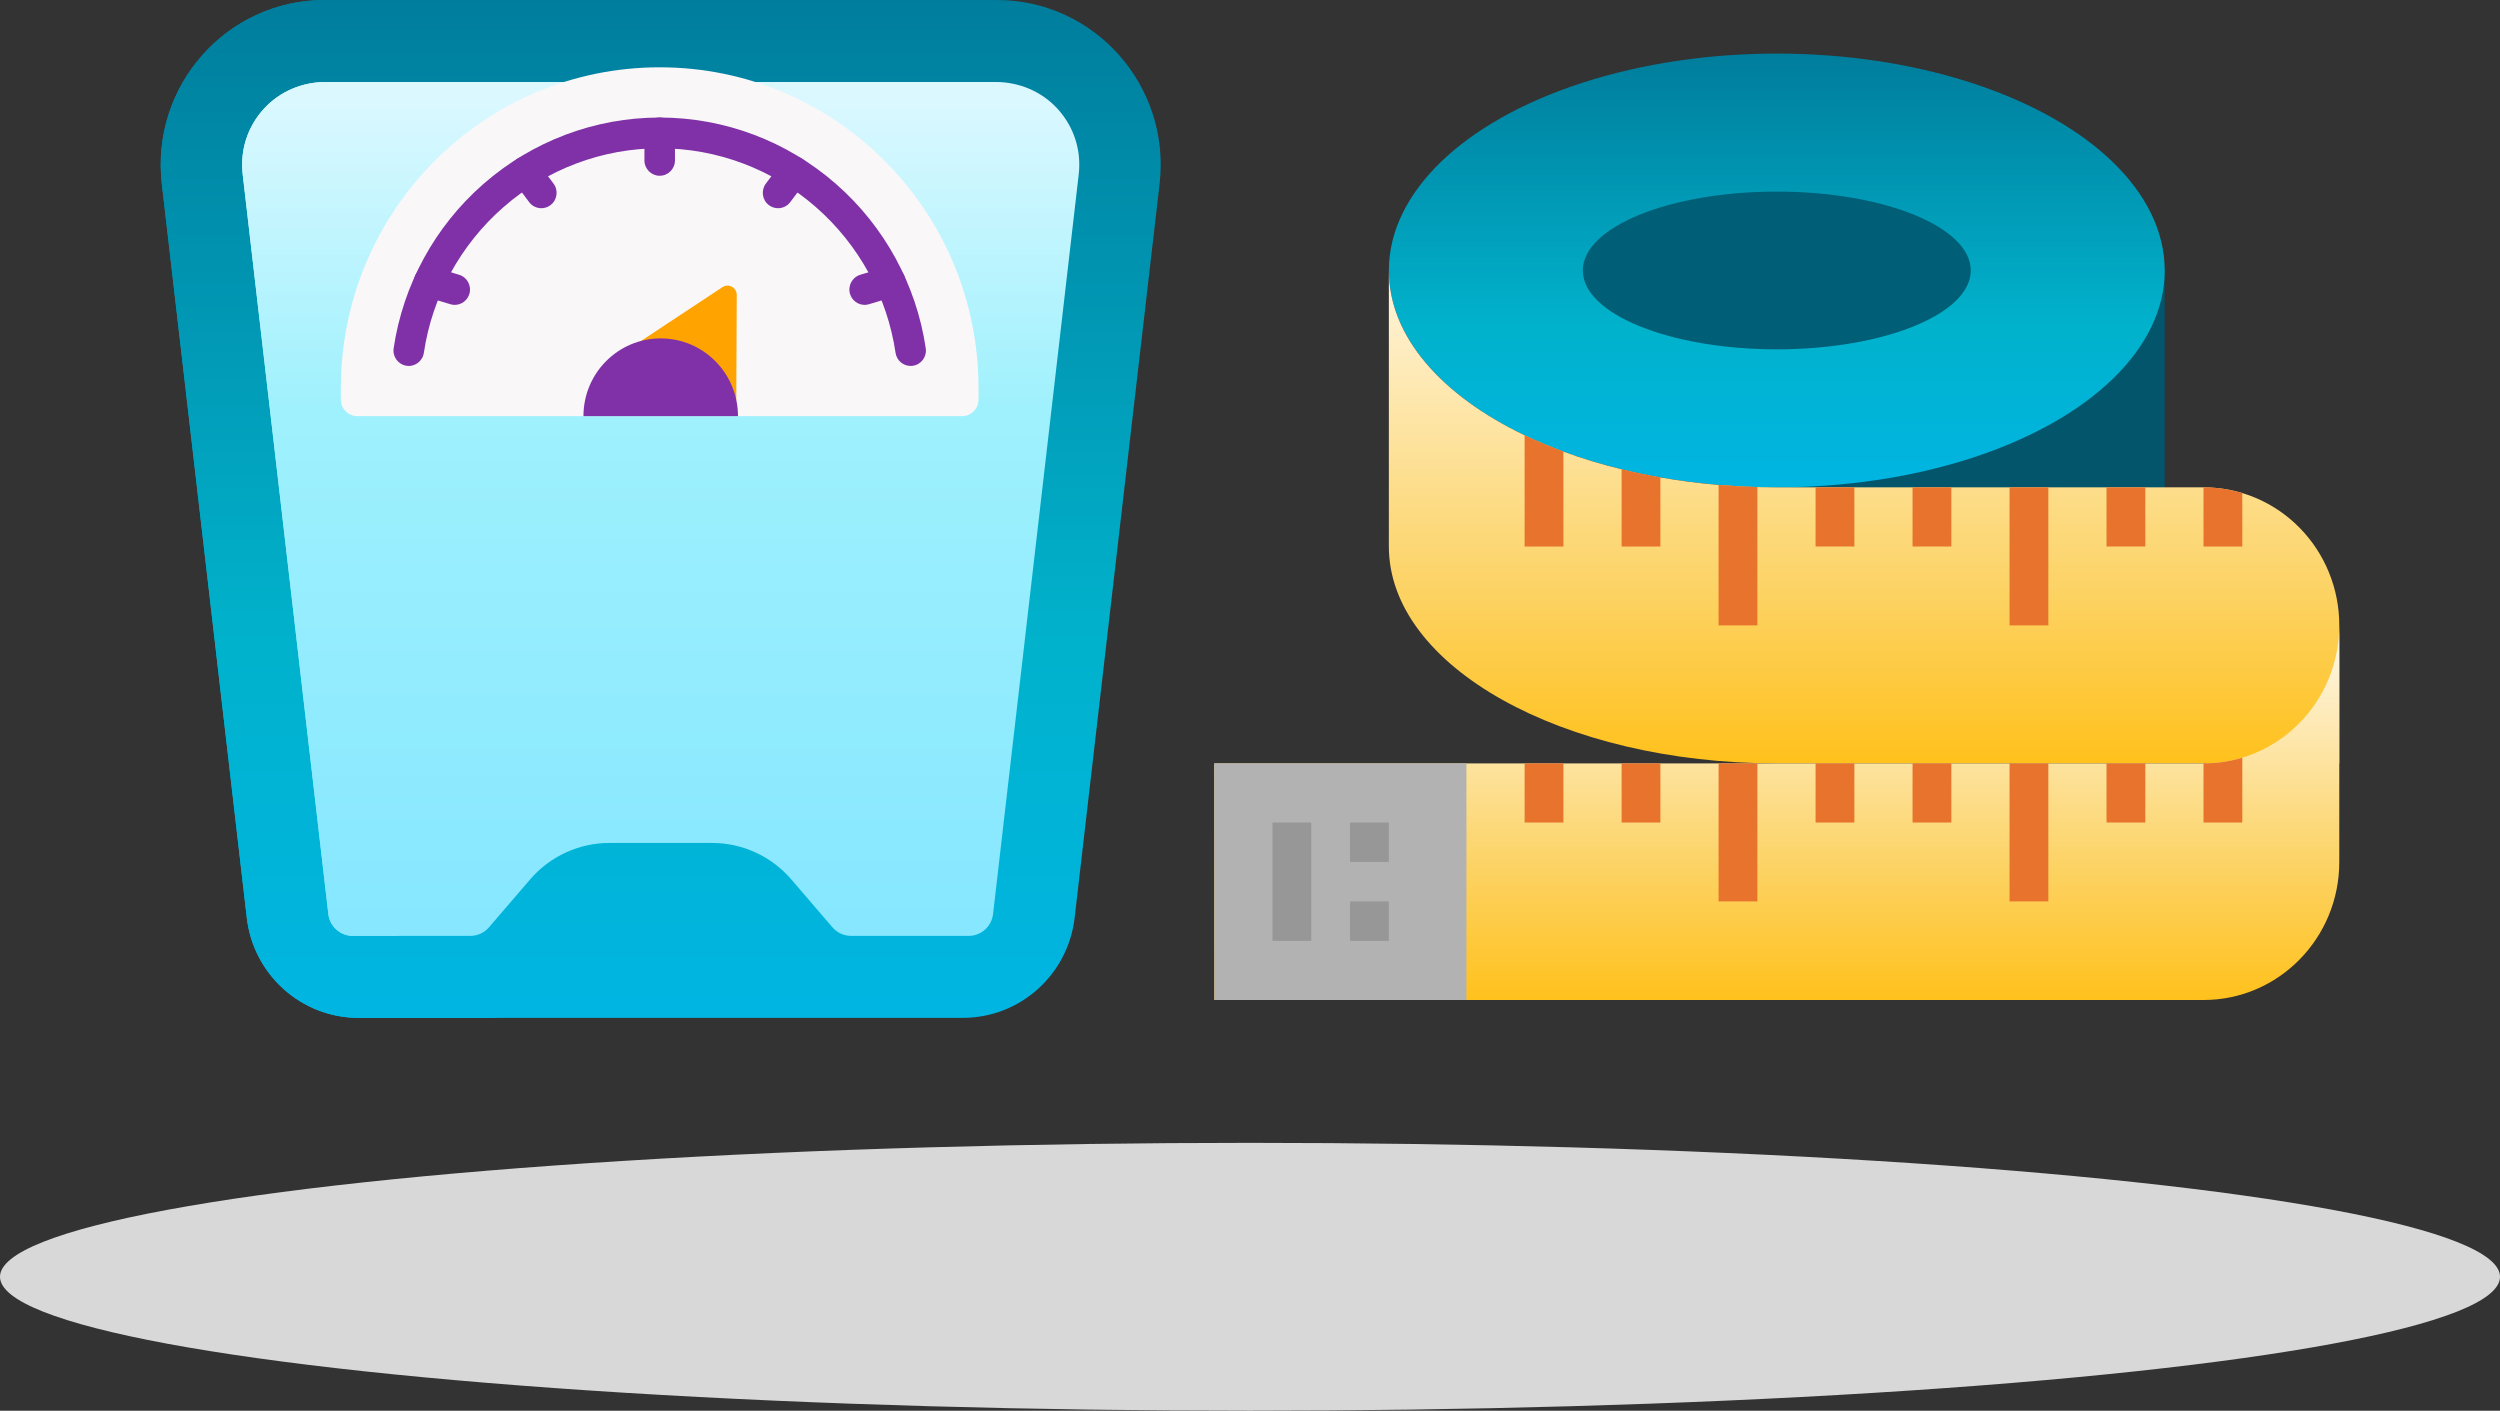
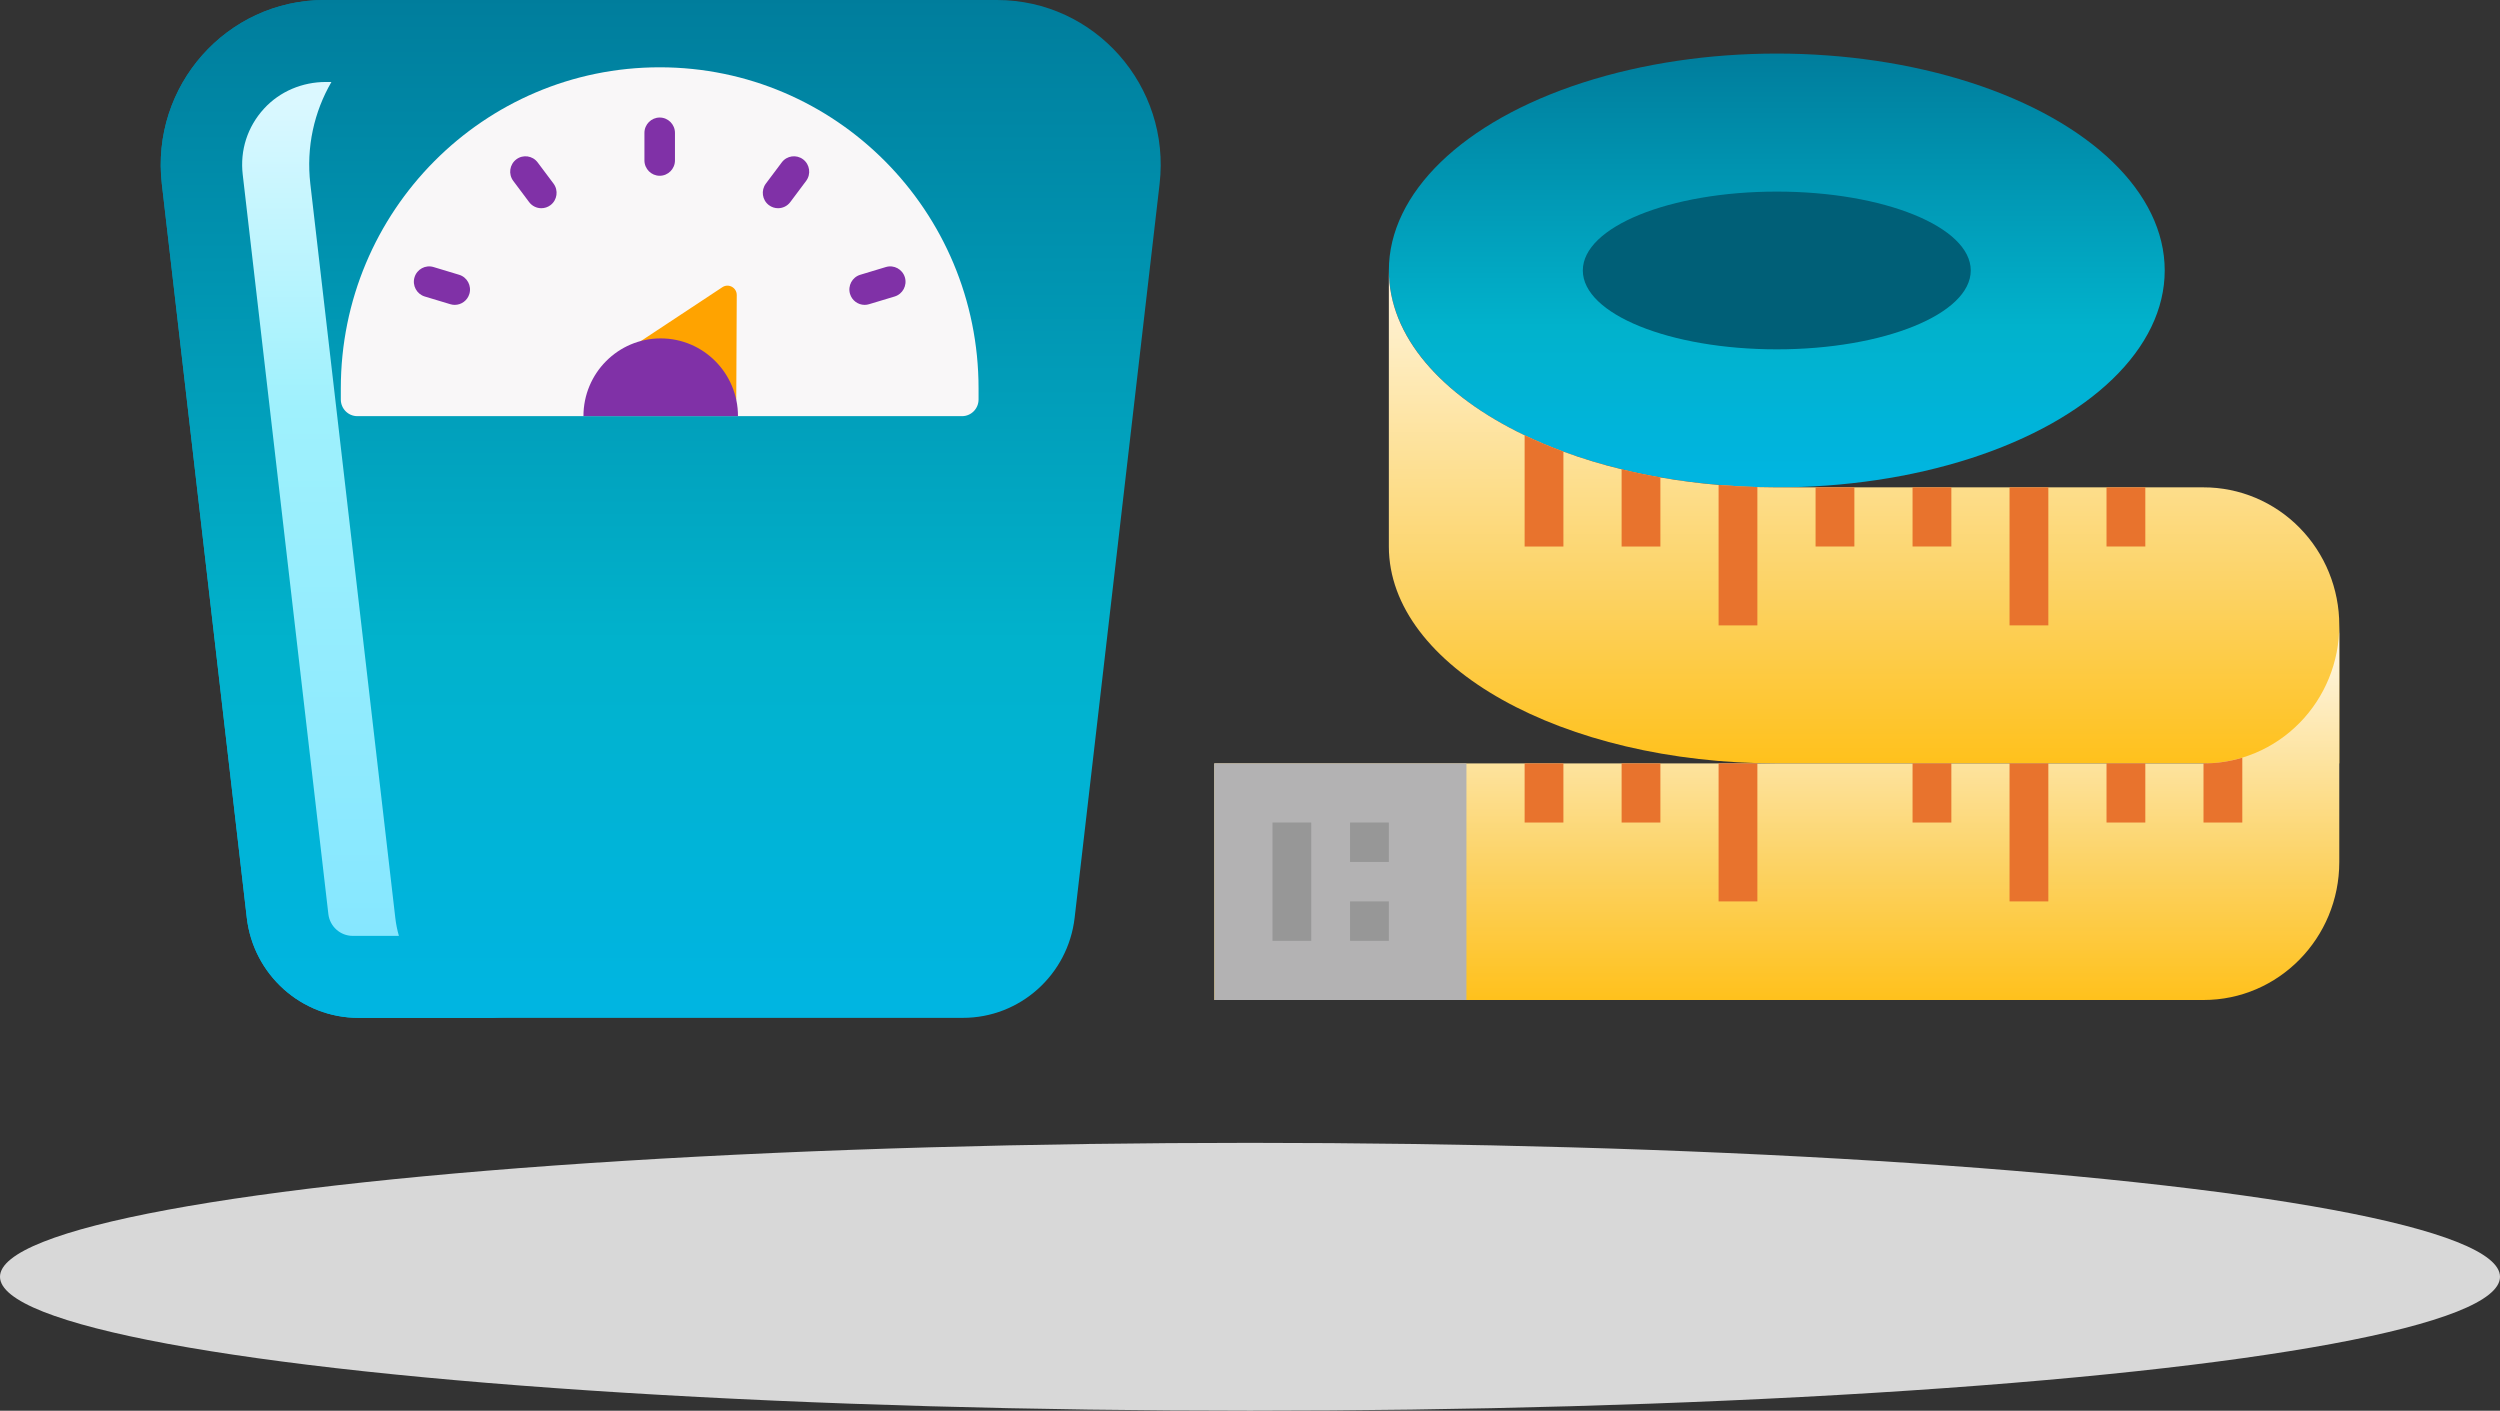
<svg xmlns="http://www.w3.org/2000/svg" width="140px" height="79px" viewBox="0 0 140 79" version="1.1">
  <rect x="0" y="0" width="140" height="79" fill="#333333" stroke="none" />
  <title>icon_scale_and_tape</title>
  <defs>
    <linearGradient x1="50%" y1="0%" x2="50%" y2="100%" id="linearGradient-1">
      <stop stop-color="#007D9C" offset="0%" />
      <stop stop-color="#01B2CC" offset="62.948%" />
      <stop stop-color="#00B5E2" offset="100%" />
    </linearGradient>
    <linearGradient x1="50%" y1="1.664%" x2="50%" y2="100%" id="linearGradient-2">
      <stop stop-color="#FFF4DB" offset="0%" />
      <stop stop-color="#FCD366" offset="63.289%" />
      <stop stop-color="#FFC11C" offset="100%" />
    </linearGradient>
    <linearGradient x1="50%" y1="0%" x2="50%" y2="100%" id="linearGradient-3">
      <stop stop-color="#FFF9EC" offset="0%" />
      <stop stop-color="#FCD366" offset="63.289%" />
      <stop stop-color="#FFC11C" offset="100%" />
    </linearGradient>
    <linearGradient x1="50%" y1="0%" x2="50%" y2="100%" id="linearGradient-4">
      <stop stop-color="#007D9C" offset="0%" />
      <stop stop-color="#01B2CC" offset="62.948%" />
      <stop stop-color="#00B5E2" offset="100%" />
    </linearGradient>
    <linearGradient x1="50%" y1="0%" x2="50%" y2="100%" id="linearGradient-5">
      <stop stop-color="#007D9C" offset="0%" />
      <stop stop-color="#01B2CC" offset="62.948%" />
      <stop stop-color="#00B5E2" offset="100%" />
    </linearGradient>
    <linearGradient x1="50%" y1="1.664%" x2="50%" y2="100%" id="linearGradient-6">
      <stop stop-color="#DBF8FF" offset="0%" />
      <stop stop-color="#9FF1FD" offset="37.052%" />
      <stop stop-color="#86E7FF" offset="100%" />
    </linearGradient>
    <linearGradient x1="50%" y1="1.664%" x2="50%" y2="100%" id="linearGradient-7">
      <stop stop-color="#DBF8FF" offset="0%" />
      <stop stop-color="#9FF1FD" offset="37.052%" />
      <stop stop-color="#86E7FF" offset="100%" />
    </linearGradient>
  </defs>
  <g id="Home-Segmentation-Page" stroke="none" stroke-width="1" fill="none" fill-rule="evenodd">
    <g id="Qsymia-HCC---Home-Segmentation-Page---January-2023" transform="translate(-315, -1190)">
      <g id="Group-12" transform="translate(250, 1150)">
        <g id="icon_scale_and_tape" transform="translate(65, 40)">
          <ellipse id="Oval-Copy-2" fill="#D8D8D8" cx="70" cy="71.5" rx="70" ry="7.5" />
          <g id="measuring" transform="translate(68, 3)" fill-rule="nonzero">
-             <polygon id="Path" fill="#02556A" points="30.414 12.146 53.224 12.146 53.224 27.604 30.414 27.604" />
            <ellipse id="Oval" fill="url(#linearGradient-1)" cx="31.5" cy="12.146" rx="21.724" ry="12.146" />
            <ellipse id="Oval" fill="#005F77" cx="31.5" cy="12.146" rx="10.862" ry="4.417" />
            <path d="M63,39.75 L31.5,39.75 C19.501,39.75 9.776,34.312 9.776,27.604 L9.776,12.146 C9.776,15.839 12.725,19.148 17.379,21.375 C18.066,21.705 18.793,22.01 19.552,22.29 C20.619,22.683 21.707,23.013 22.81,23.28 C23.516,23.454 24.241,23.606 24.983,23.735 C26.036,23.92 27.125,24.063 28.241,24.156 C28.956,24.216 29.679,24.257 30.414,24.276 C30.774,24.286 31.136,24.291 31.5,24.292 L55.397,24.292 C57.414,24.29 59.349,25.103 60.775,26.553 C62.202,28.003 63.002,29.97 63,32.021 L63,39.75 Z" id="Path" fill="url(#linearGradient-2)" />
            <path d="M63,45.271 C63,49.54 59.596,53 55.397,53 L0,53 L0,39.75 L55.397,39.75 C57.413,39.75 59.347,38.936 60.773,37.486 C62.199,36.037 63,34.071 63,32.021 L63,45.271 Z" id="Path" fill="url(#linearGradient-3)" />
            <polygon id="Path" fill="#B3B2B3" points="0 39.75 14.121 39.75 14.121 53 0 53" />
            <polygon id="Path" fill="#979797" points="3.259 43.062 5.431 43.062 5.431 49.688 3.259 49.688" />
            <polygon id="Path" fill="#979797" points="7.603 43.062 9.776 43.062 9.776 45.271 7.603 45.271" />
            <polygon id="Path" fill="#979797" points="7.603 47.479 9.776 47.479 9.776 49.688 7.603 49.688" />
            <g id="Group" transform="translate(17.379, 21.375)" fill="#E8732D">
              <polygon id="Path" points="0 18.375 2.172 18.375 2.172 21.687 0 21.687" />
              <polygon id="Path" points="5.431 18.375 7.603 18.375 7.603 21.687 5.431 21.687" />
              <polygon id="Path" points="10.862 18.375 13.034 18.375 13.034 26.104 10.862 26.104" />
-               <polygon id="Path" points="16.293 18.375 18.466 18.375 18.466 21.687 16.293 21.687" />
              <polygon id="Path" points="21.724 18.375 23.897 18.375 23.897 21.687 21.724 21.687" />
              <polygon id="Path" points="27.155 18.375 29.328 18.375 29.328 26.104 27.155 26.104" />
              <polygon id="Path" points="32.586 18.375 34.759 18.375 34.759 21.687 32.586 21.687" />
              <path d="M40.19,18.055 L40.19,21.687 L38.017,21.687 L38.017,18.375 C38.753,18.375 39.485,18.268 40.19,18.055 Z" id="Path" />
              <path d="M2.172,0.915 L2.172,6.229 L0,6.229 L0,0 C0.687,0.33 1.413,0.635 2.172,0.915 Z" id="Path" />
              <path d="M7.603,2.36 L7.603,6.229 L5.431,6.229 L5.431,1.905 C6.137,2.079 6.861,2.23 7.603,2.36 L7.603,2.36 Z" id="Path" />
              <path d="M13.034,2.901 L13.034,10.646 L10.862,10.646 L10.862,2.781 C11.576,2.84 12.3,2.882 13.034,2.901 L13.034,2.901 Z" id="Path" />
              <polygon id="Path" points="16.293 2.916 18.466 2.916 18.466 6.229 16.293 6.229" />
              <polygon id="Path" points="21.724 2.916 23.897 2.916 23.897 6.229 21.724 6.229" />
              <polygon id="Path" points="27.155 2.916 29.328 2.916 29.328 10.646 27.155 10.646" />
              <polygon id="Path" points="32.586 2.916 34.759 2.916 34.759 6.229 32.586 6.229" />
-               <path d="M40.19,3.237 L40.19,6.229 L38.017,6.229 L38.017,2.916 C38.753,2.916 39.485,3.024 40.19,3.237 L40.19,3.237 Z" id="Path" />
            </g>
          </g>
          <g id="weight-scale-(1)" transform="translate(9, 0)" fill-rule="nonzero">
            <path d="M44.923,57 L11.077,57 C7.88,57 5.19,54.589 4.82,51.393 L0.063,10.303 C-0.572,4.817 3.687,0 9.173,0 L46.827,0 C52.313,0 56.572,4.817 55.937,10.303 L51.18,51.393 C50.81,54.589 48.12,57 44.923,57 Z" id="Path" fill="url(#linearGradient-4)" />
            <path d="M8.379,10.303 C7.743,4.817 12.002,0 17.489,0 L9.173,0 C3.687,0 -0.572,4.817 0.063,10.303 L4.82,51.393 C5.19,54.589 7.88,57 11.077,57 L19.392,57 C16.196,57 13.506,54.589 13.136,51.393 L8.379,10.303 Z" id="Path" fill="url(#linearGradient-5)" />
            <g id="XMLID_196_" transform="translate(4.56, 4.591)" fill="url(#linearGradient-6)">
-               <path d="M45.654,1.492 C46.581,2.505 47.005,3.818 46.848,5.18 L42.052,46.594 C41.971,47.292 41.384,47.818 40.688,47.818 L34.097,47.818 C33.698,47.818 33.318,47.643 33.057,47.339 L30.757,44.661 C29.64,43.361 28.018,42.614 26.31,42.614 L20.57,42.614 C18.862,42.614 17.24,43.361 16.123,44.661 L13.823,47.339 C13.562,47.643 13.182,47.818 12.783,47.818 L6.192,47.818 C5.496,47.818 4.908,47.292 4.827,46.594 L0.032,5.18 C-0.125,3.818 0.299,2.505 1.226,1.492 C2.112,0.525 3.377,0 4.684,0 L42.196,0 C43.503,0 44.768,0.525 45.654,1.492 Z" id="Path" />
-             </g>
+               </g>
            <path d="M5.786,6.083 C4.859,7.096 4.435,8.409 4.592,9.772 L9.388,51.185 C9.469,51.883 10.056,52.409 10.752,52.409 L13.338,52.409 C13.244,52.081 13.176,51.742 13.136,51.393 L8.379,10.303 C8.138,8.229 8.598,6.25 9.56,4.591 L9.244,4.591 C7.937,4.591 6.672,5.116 5.786,6.083 Z" id="Path" fill="url(#linearGradient-7)" />
            <path d="M44.873,23.305 L11.013,23.305 C10.501,23.305 10.086,22.887 10.086,22.372 L10.086,21.747 C10.086,11.818 18.081,3.769 27.943,3.769 C37.805,3.769 45.799,11.818 45.799,21.747 L45.799,22.372 C45.799,22.887 45.385,23.305 44.873,23.305 Z" id="Path" fill="#F9F7F8" />
-             <path d="M41.995,20.493 C41.579,20.493 41.214,20.186 41.151,19.759 C40.685,16.607 39.103,13.711 36.697,11.604 C34.268,9.475 31.159,8.304 27.943,8.304 C24.728,8.304 21.619,9.475 19.189,11.604 C16.783,13.711 15.201,16.608 14.736,19.759 C14.666,20.229 14.23,20.554 13.764,20.483 C13.297,20.413 12.975,19.976 13.044,19.505 C13.57,15.949 15.354,12.681 18.067,10.305 C20.808,7.904 24.315,6.582 27.943,6.582 C31.571,6.582 35.079,7.904 37.82,10.305 C40.533,12.681 42.317,15.949 42.842,19.505 C42.912,19.976 42.59,20.414 42.123,20.483 C42.079,20.49 42.037,20.493 41.995,20.493 L41.995,20.493 Z" id="Path" fill="#8031A7" />
            <path d="M27.943,9.843 C27.471,9.843 27.088,9.457 27.088,8.982 L27.088,7.443 C27.088,6.967 27.471,6.582 27.943,6.582 C28.415,6.582 28.798,6.967 28.798,7.443 L28.798,8.982 C28.798,9.457 28.415,9.843 27.943,9.843 Z" id="Path" fill="#8031A7" />
            <path d="M21.315,11.66 C21.055,11.66 20.799,11.542 20.631,11.318 L19.743,10.131 C19.458,9.752 19.534,9.212 19.911,8.926 C20.288,8.639 20.824,8.715 21.108,9.095 L21.997,10.281 C22.281,10.661 22.206,11.201 21.829,11.487 C21.675,11.604 21.494,11.66 21.315,11.66 Z" id="Path" fill="#8031A7" />
            <path d="M16.466,17.073 C16.385,17.073 16.302,17.061 16.22,17.036 L14.786,16.604 C14.334,16.467 14.077,15.987 14.212,15.532 C14.348,15.076 14.824,14.818 15.277,14.954 L16.711,15.387 C17.163,15.523 17.42,16.003 17.285,16.459 C17.174,16.832 16.834,17.073 16.466,17.073 L16.466,17.073 Z" id="Path" fill="#8031A7" />
            <path d="M34.571,11.66 C34.392,11.66 34.211,11.604 34.057,11.487 C33.68,11.201 33.605,10.661 33.889,10.281 L34.778,9.095 C35.062,8.715 35.598,8.639 35.975,8.925 C36.352,9.212 36.428,9.752 36.143,10.131 L35.255,11.318 C35.087,11.542 34.831,11.66 34.571,11.66 L34.571,11.66 Z" id="Path" fill="#8031A7" />
            <path d="M39.42,17.073 C39.052,17.073 38.713,16.832 38.601,16.459 C38.466,16.003 38.723,15.523 39.175,15.387 L40.609,14.954 C41.061,14.818 41.538,15.076 41.674,15.532 C41.809,15.987 41.552,16.467 41.1,16.604 L39.666,17.036 C39.584,17.061 39.501,17.073 39.42,17.073 L39.42,17.073 Z" id="Path" fill="#8031A7" />
            <path d="M31.211,23.01 L32.231,22.388 L32.258,16.525 C32.261,16.107 31.8,15.854 31.453,16.083 L26.887,19.1 L26.308,21.862 L29.403,23.01 L31.211,23.01 Z" id="Path" fill="#FFA300" />
            <g id="XMLID_197_" transform="translate(23.673, 18.95)" fill="#8031A7">
              <path d="M8.654,4.355 L0,4.355 C0,1.95 1.937,0 4.327,0 C6.716,0 8.654,1.95 8.654,4.355 Z" id="Path" />
            </g>
          </g>
        </g>
      </g>
    </g>
  </g>
</svg>